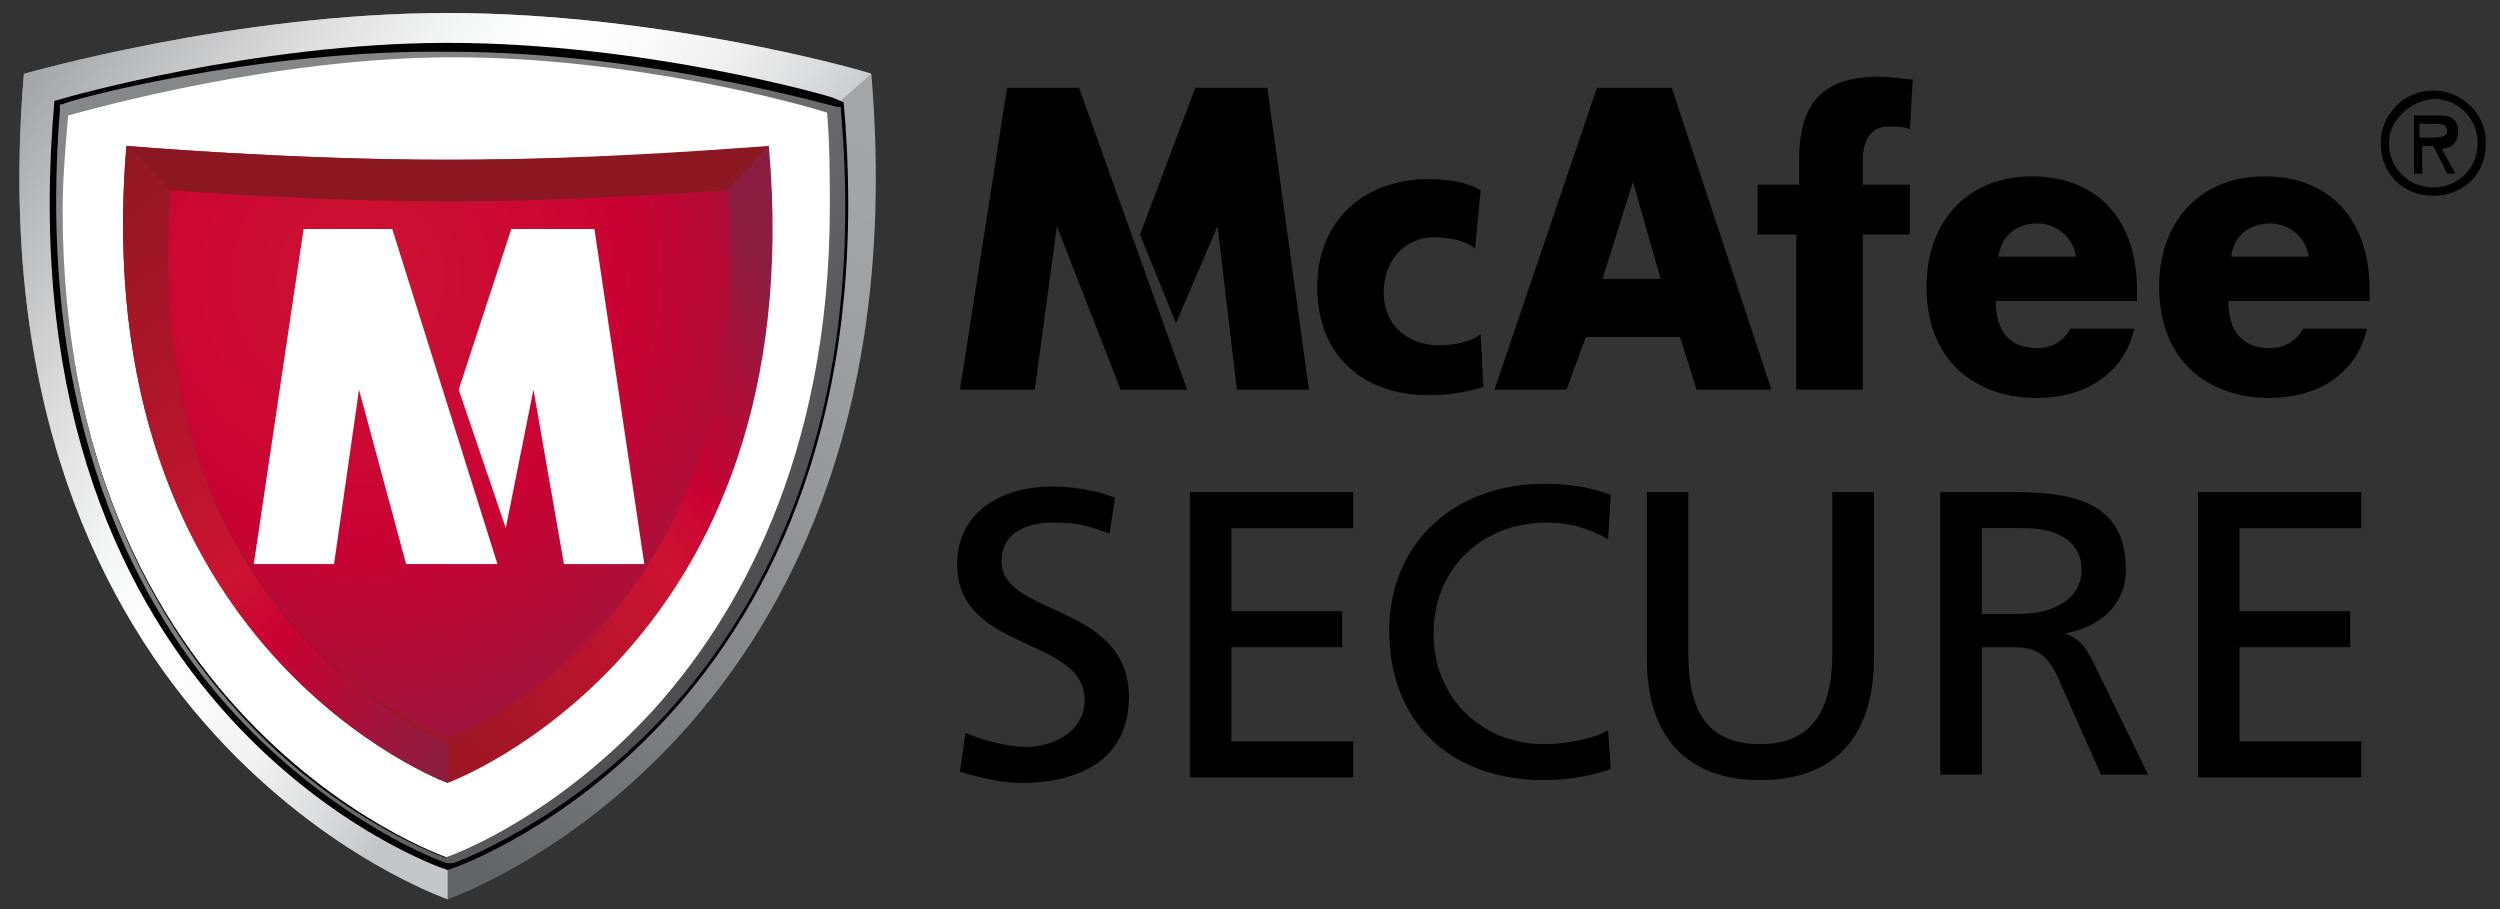
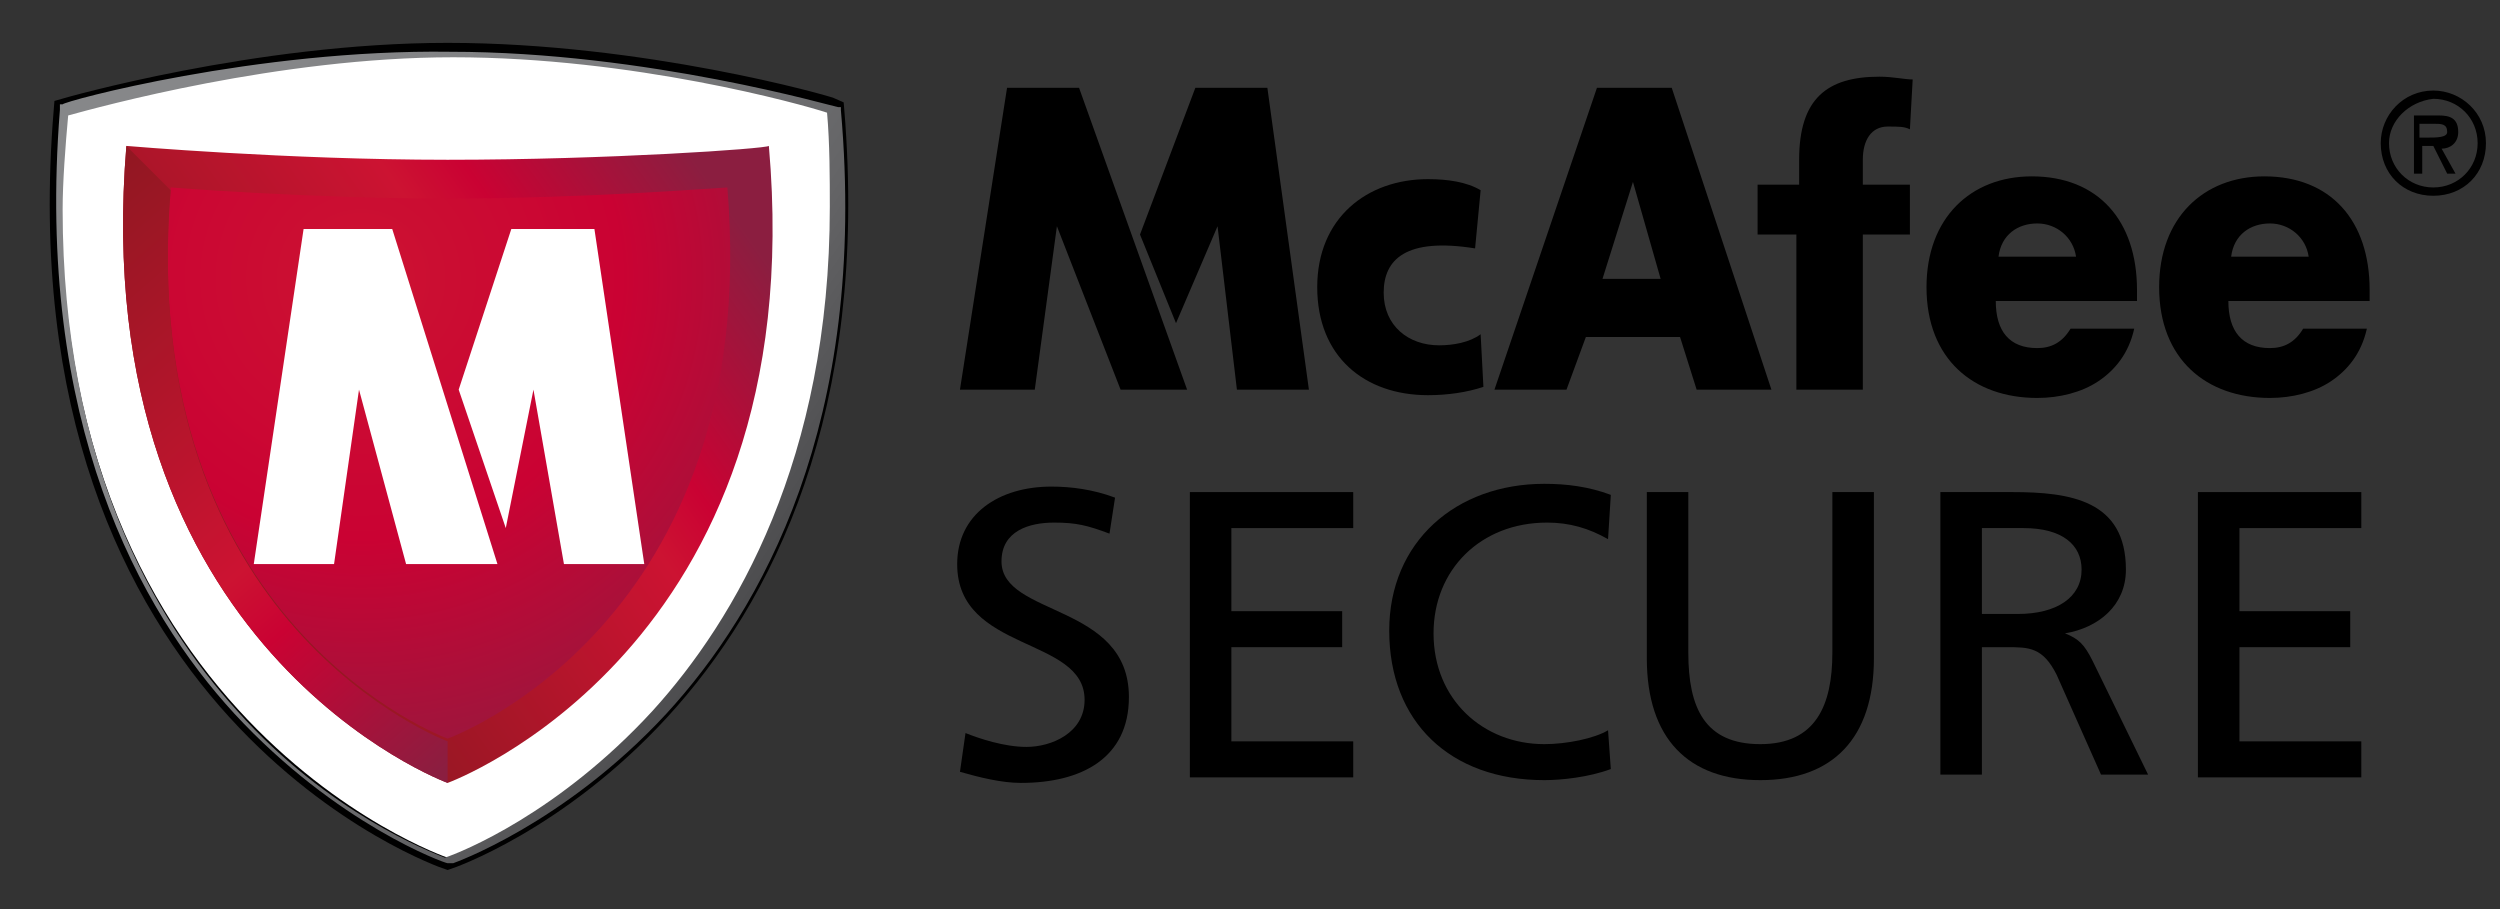
<svg xmlns="http://www.w3.org/2000/svg" width="55" height="20" viewBox="0 0 55 20" fill="none">
  <rect x="0" y="0" width="55" height="20" fill="#333333" stroke="none" />
-   <path d="M9.848 19.783C9.848 19.783 -0.693 16.188 0.526 1.626C0.526 1.626 5.156 0.286 9.848 0.286C14.539 0.286 19.048 1.565 19.17 1.626C20.388 16.188 9.848 19.783 9.848 19.783Z" fill="url(#paint0_linear_116_200)" />
-   <path d="M9.848 19.783C9.848 19.783 -0.693 16.188 0.526 1.626C0.526 1.626 5.156 0.286 9.848 0.286C14.539 0.286 19.048 1.565 19.17 1.626L18.195 2.479L9.848 18.869V19.783Z" fill="url(#paint1_linear_116_200)" />
  <path d="M9.848 18.869C9.848 18.869 0.343 15.64 1.439 2.418C1.439 2.418 5.643 1.2 9.848 1.2C14.113 1.2 18.195 2.357 18.317 2.418C19.413 15.64 9.848 18.869 9.848 18.869Z" fill="white" stroke="black" stroke-width="0.514" stroke-linecap="round" />
  <path d="M9.848 18.869C9.848 18.869 0.343 15.64 1.439 2.418C1.439 2.418 5.643 1.2 9.848 1.2C14.113 1.2 18.195 2.357 18.317 2.418C19.413 15.64 9.848 18.869 9.848 18.869Z" fill="white" />
  <path d="M1.378 2.296H1.318V2.418C0.769 9.303 3.084 13.446 5.156 15.7C7.41 18.138 9.787 18.991 9.848 18.991H9.908H9.969C9.969 18.991 12.406 18.138 14.661 15.7C16.732 13.446 19.109 9.303 18.499 2.418V2.357H18.438C18.378 2.357 14.234 1.139 9.908 1.139C5.643 1.078 1.378 2.235 1.378 2.296ZM9.969 1.26C13.93 1.26 17.646 2.296 18.195 2.479C18.256 3.149 18.256 3.941 18.256 4.551C18.256 10.095 16.184 13.629 14.356 15.639C12.285 17.894 10.152 18.747 9.787 18.869C9.482 18.747 7.228 17.894 5.217 15.639C3.389 13.629 1.378 10.156 1.378 4.611C1.378 4.002 1.439 3.21 1.5 2.54C2.171 2.357 6.131 1.26 9.969 1.26Z" fill="url(#paint2_linear_116_200)" />
  <path d="M9.848 17.224C9.848 17.224 1.866 14.299 2.78 3.21C2.78 3.21 6.314 3.515 9.848 3.515C13.382 3.515 16.854 3.271 16.915 3.21C17.89 14.299 9.848 17.224 9.848 17.224Z" fill="url(#paint3_linear_116_200)" />
  <path d="M9.848 16.249C9.848 16.249 2.963 13.751 3.755 4.124C3.755 4.124 6.801 4.368 9.848 4.368C12.894 4.368 15.88 4.124 16.002 4.124C16.794 13.751 9.848 16.249 9.848 16.249Z" fill="url(#paint4_radial_116_200)" />
-   <path d="M16.915 3.21C16.793 3.21 13.381 3.515 9.847 3.515C6.314 3.515 2.78 3.21 2.78 3.21L3.755 4.185C3.755 4.185 6.801 4.429 9.847 4.429C12.894 4.429 15.879 4.185 16.001 4.185L16.915 3.21Z" fill="#8B1820" />
  <path d="M9.848 17.224C9.848 17.224 1.866 14.299 2.78 3.21L3.755 4.185C2.963 13.751 9.848 16.31 9.848 16.31V17.224Z" fill="url(#paint5_linear_116_200)" />
  <path d="M5.583 12.41L6.679 5.038H8.629L10.944 12.41H8.934L7.898 8.572L7.349 12.41H5.583Z" fill="white" />
  <path d="M11.249 5.038H13.077L14.174 12.41H12.407L11.736 8.572L11.127 11.618L10.091 8.572L11.249 5.038Z" fill="white" />
  <path d="M26.116 8.572H24.653L23.252 4.977L22.765 8.572H21.119L22.155 1.931H23.739L26.116 8.572ZM25.08 5.16L26.298 1.931H27.882L28.796 8.572H27.212L26.786 4.977L25.872 7.11L25.08 5.16Z" fill="black" />
  <path d="M34.889 7.414L34.463 8.572H32.878L35.133 1.931H36.778L38.971 8.572H37.326L36.961 7.414H34.889ZM35.925 4.002L35.255 6.135H36.534L35.925 4.002Z" fill="black" />
  <path d="M47.014 6.622H43.907C43.907 7.292 44.211 7.658 44.82 7.658C45.125 7.658 45.369 7.536 45.552 7.231H46.953C46.831 7.78 46.526 8.145 46.161 8.389C45.795 8.633 45.308 8.755 44.82 8.755C43.419 8.755 42.383 7.902 42.383 6.318C42.383 4.794 43.358 3.88 44.699 3.88C46.161 3.88 47.014 4.855 47.014 6.378V6.622ZM45.673 5.647C45.612 5.221 45.247 4.916 44.82 4.916C44.394 4.916 44.028 5.16 43.967 5.647H45.673Z" fill="black" />
  <path d="M52.132 6.622H49.024C49.024 7.292 49.329 7.658 49.938 7.658C50.243 7.658 50.487 7.536 50.669 7.231H52.071C51.949 7.78 51.644 8.145 51.279 8.389C50.913 8.633 50.426 8.755 49.938 8.755C48.537 8.755 47.501 7.902 47.501 6.318C47.501 4.794 48.476 3.88 49.816 3.88C51.279 3.88 52.132 4.855 52.132 6.378V6.622ZM50.791 5.647C50.73 5.221 50.365 4.916 49.938 4.916C49.512 4.916 49.146 5.16 49.085 5.647H50.791Z" fill="black" />
  <path d="M52.376 3.149C52.376 2.54 52.863 1.992 53.533 1.992C54.142 1.992 54.691 2.479 54.691 3.149C54.691 3.82 54.203 4.307 53.533 4.307C52.863 4.307 52.376 3.82 52.376 3.149ZM52.558 3.149C52.558 3.698 52.985 4.124 53.533 4.124C54.081 4.124 54.508 3.698 54.508 3.149C54.508 2.601 54.081 2.174 53.533 2.174C52.985 2.235 52.558 2.662 52.558 3.149ZM54.021 3.82H53.838L53.533 3.21H53.289V3.82H53.107V2.54H53.655C53.899 2.54 54.081 2.601 54.081 2.906C54.081 3.149 53.899 3.271 53.716 3.271L54.021 3.82ZM53.228 2.723V3.027H53.411C53.594 3.027 53.838 3.027 53.838 2.906C53.838 2.723 53.716 2.723 53.533 2.723H53.228Z" fill="black" />
  <path d="M39.52 5.16H38.667V4.063H39.581V3.515C39.581 2.174 40.19 1.687 41.348 1.687C41.652 1.687 41.896 1.748 42.079 1.748L42.018 2.845C41.896 2.784 41.774 2.784 41.53 2.784C41.165 2.784 40.982 3.088 40.982 3.515V4.063H42.018V5.16H40.982V8.572H39.52V5.16Z" fill="black" />
  <path d="M24.409 11.74C23.922 11.558 23.678 11.497 23.191 11.497C22.642 11.497 22.033 11.679 22.033 12.35C22.033 13.568 24.836 13.264 24.836 15.335C24.836 16.676 23.8 17.224 22.46 17.224C22.033 17.224 21.546 17.102 21.119 16.98L21.241 16.127C21.546 16.249 22.094 16.432 22.582 16.432C23.13 16.432 23.861 16.127 23.861 15.396C23.861 13.995 21.058 14.36 21.058 12.411C21.058 11.314 21.972 10.705 23.13 10.705C23.556 10.705 24.044 10.765 24.531 10.948L24.409 11.74Z" fill="black" />
  <path d="M26.177 10.826H29.771V11.618H27.09V13.446H29.528V14.238H27.09V16.31H29.771V17.102H26.177V10.826Z" fill="black" />
  <path d="M35.377 11.862C34.95 11.618 34.524 11.497 34.036 11.497C32.574 11.497 31.538 12.532 31.538 13.934C31.538 15.396 32.635 16.371 33.975 16.371C34.463 16.371 35.072 16.249 35.377 16.066L35.438 16.919C34.95 17.102 34.341 17.163 33.975 17.163C31.904 17.163 30.563 15.883 30.563 13.873C30.563 11.923 32.026 10.644 33.975 10.644C34.463 10.644 34.95 10.704 35.438 10.887L35.377 11.862Z" fill="black" />
  <path d="M41.226 14.482C41.226 16.249 40.312 17.163 38.728 17.163C37.143 17.163 36.23 16.249 36.23 14.482V10.826H37.143V14.36C37.143 15.579 37.509 16.371 38.728 16.371C39.946 16.371 40.312 15.518 40.312 14.36V10.826H41.226V14.482Z" fill="black" />
  <path d="M42.688 10.826H44.272C45.552 10.826 46.77 11.009 46.77 12.532C46.77 13.324 46.161 13.812 45.43 13.934C45.734 14.055 45.856 14.177 46.039 14.543L47.258 17.041H46.222L45.247 14.847C44.942 14.238 44.638 14.238 44.15 14.238H43.602V17.041H42.688V10.826ZM43.602 13.507H44.394C45.247 13.507 45.795 13.142 45.795 12.532C45.795 11.984 45.369 11.618 44.516 11.618H43.602V13.507Z" fill="black" />
  <path d="M48.354 10.826H51.949V11.618H49.268V13.446H51.705V14.238H49.268V16.31H51.949V17.102H48.354V10.826Z" fill="black" />
-   <path d="M32.452 5.465C32.208 5.282 31.904 5.221 31.538 5.221C30.929 5.221 30.441 5.708 30.441 6.439C30.441 7.171 30.99 7.597 31.66 7.597C31.965 7.597 32.33 7.536 32.574 7.353L32.635 8.511C32.269 8.633 31.843 8.694 31.416 8.694C30.015 8.694 28.979 7.841 28.979 6.318C28.979 4.794 30.076 3.941 31.416 3.941C31.843 3.941 32.269 4.002 32.574 4.185L32.452 5.465Z" fill="black" />
+   <path d="M32.452 5.465C30.929 5.221 30.441 5.708 30.441 6.439C30.441 7.171 30.99 7.597 31.66 7.597C31.965 7.597 32.33 7.536 32.574 7.353L32.635 8.511C32.269 8.633 31.843 8.694 31.416 8.694C30.015 8.694 28.979 7.841 28.979 6.318C28.979 4.794 30.076 3.941 31.416 3.941C31.843 3.941 32.269 4.002 32.574 4.185L32.452 5.465Z" fill="black" />
  <defs>
    <linearGradient id="paint0_linear_116_200" x1="4.329" y1="15.741" x2="14.386" y2="-2.98" gradientUnits="userSpaceOnUse">
      <stop stop-color="#636466" />
      <stop offset="0.037" stop-color="#68696B" />
      <stop offset="0.271" stop-color="#838486" />
      <stop offset="0.509" stop-color="#97989A" />
      <stop offset="0.75" stop-color="#A2A3A5" />
      <stop offset="1" stop-color="#A6A7A9" />
    </linearGradient>
    <linearGradient id="paint1_linear_116_200" x1="13.779" y1="10.374" x2="0.79" y2="1.779" gradientUnits="userSpaceOnUse">
      <stop stop-color="#C5C6C8" />
      <stop offset="0.095" stop-color="#DCDDDE" />
      <stop offset="0.205" stop-color="#F0F0F0" />
      <stop offset="0.317" stop-color="#FBFBFB" />
      <stop offset="0.433" stop-color="white" />
      <stop offset="0.536" stop-color="#F6F7F7" />
      <stop offset="0.702" stop-color="#DFDFE0" />
      <stop offset="0.909" stop-color="#B9BABB" />
      <stop offset="1" stop-color="#A6A7A9" />
    </linearGradient>
    <linearGradient id="paint2_linear_116_200" x1="17.062" y1="12.806" x2="3.362" y2="3.539" gradientUnits="userSpaceOnUse">
      <stop stop-color="#4B4B4D" />
      <stop offset="0.232" stop-color="#646466" />
      <stop offset="0.482" stop-color="#77787A" />
      <stop offset="0.737" stop-color="#828385" />
      <stop offset="1" stop-color="#868789" />
    </linearGradient>
    <linearGradient id="paint3_linear_116_200" x1="3.774" y1="12.17" x2="15.489" y2="3.807" gradientUnits="userSpaceOnUse">
      <stop stop-color="#8B1820" />
      <stop offset="0.607" stop-color="#CC1332" />
      <stop offset="0.708" stop-color="#CA0233" />
      <stop offset="1" stop-color="#8B1E40" />
    </linearGradient>
    <radialGradient id="paint4_radial_116_200" cx="0" cy="0" r="1" gradientUnits="userSpaceOnUse" gradientTransform="translate(7.941 6.112) scale(12.452 12.452)">
      <stop stop-color="#CC1332" />
      <stop offset="0.461" stop-color="#CA0233" />
      <stop offset="1" stop-color="#8B1E40" />
    </radialGradient>
    <linearGradient id="paint5_linear_116_200" x1="0.388" y1="4.128" x2="10.747" y2="16.076" gradientUnits="userSpaceOnUse">
      <stop stop-color="#8B1820" />
      <stop offset="0.607" stop-color="#CC1332" />
      <stop offset="0.708" stop-color="#CA0233" />
      <stop offset="1" stop-color="#8B1E40" />
    </linearGradient>
  </defs>
</svg>